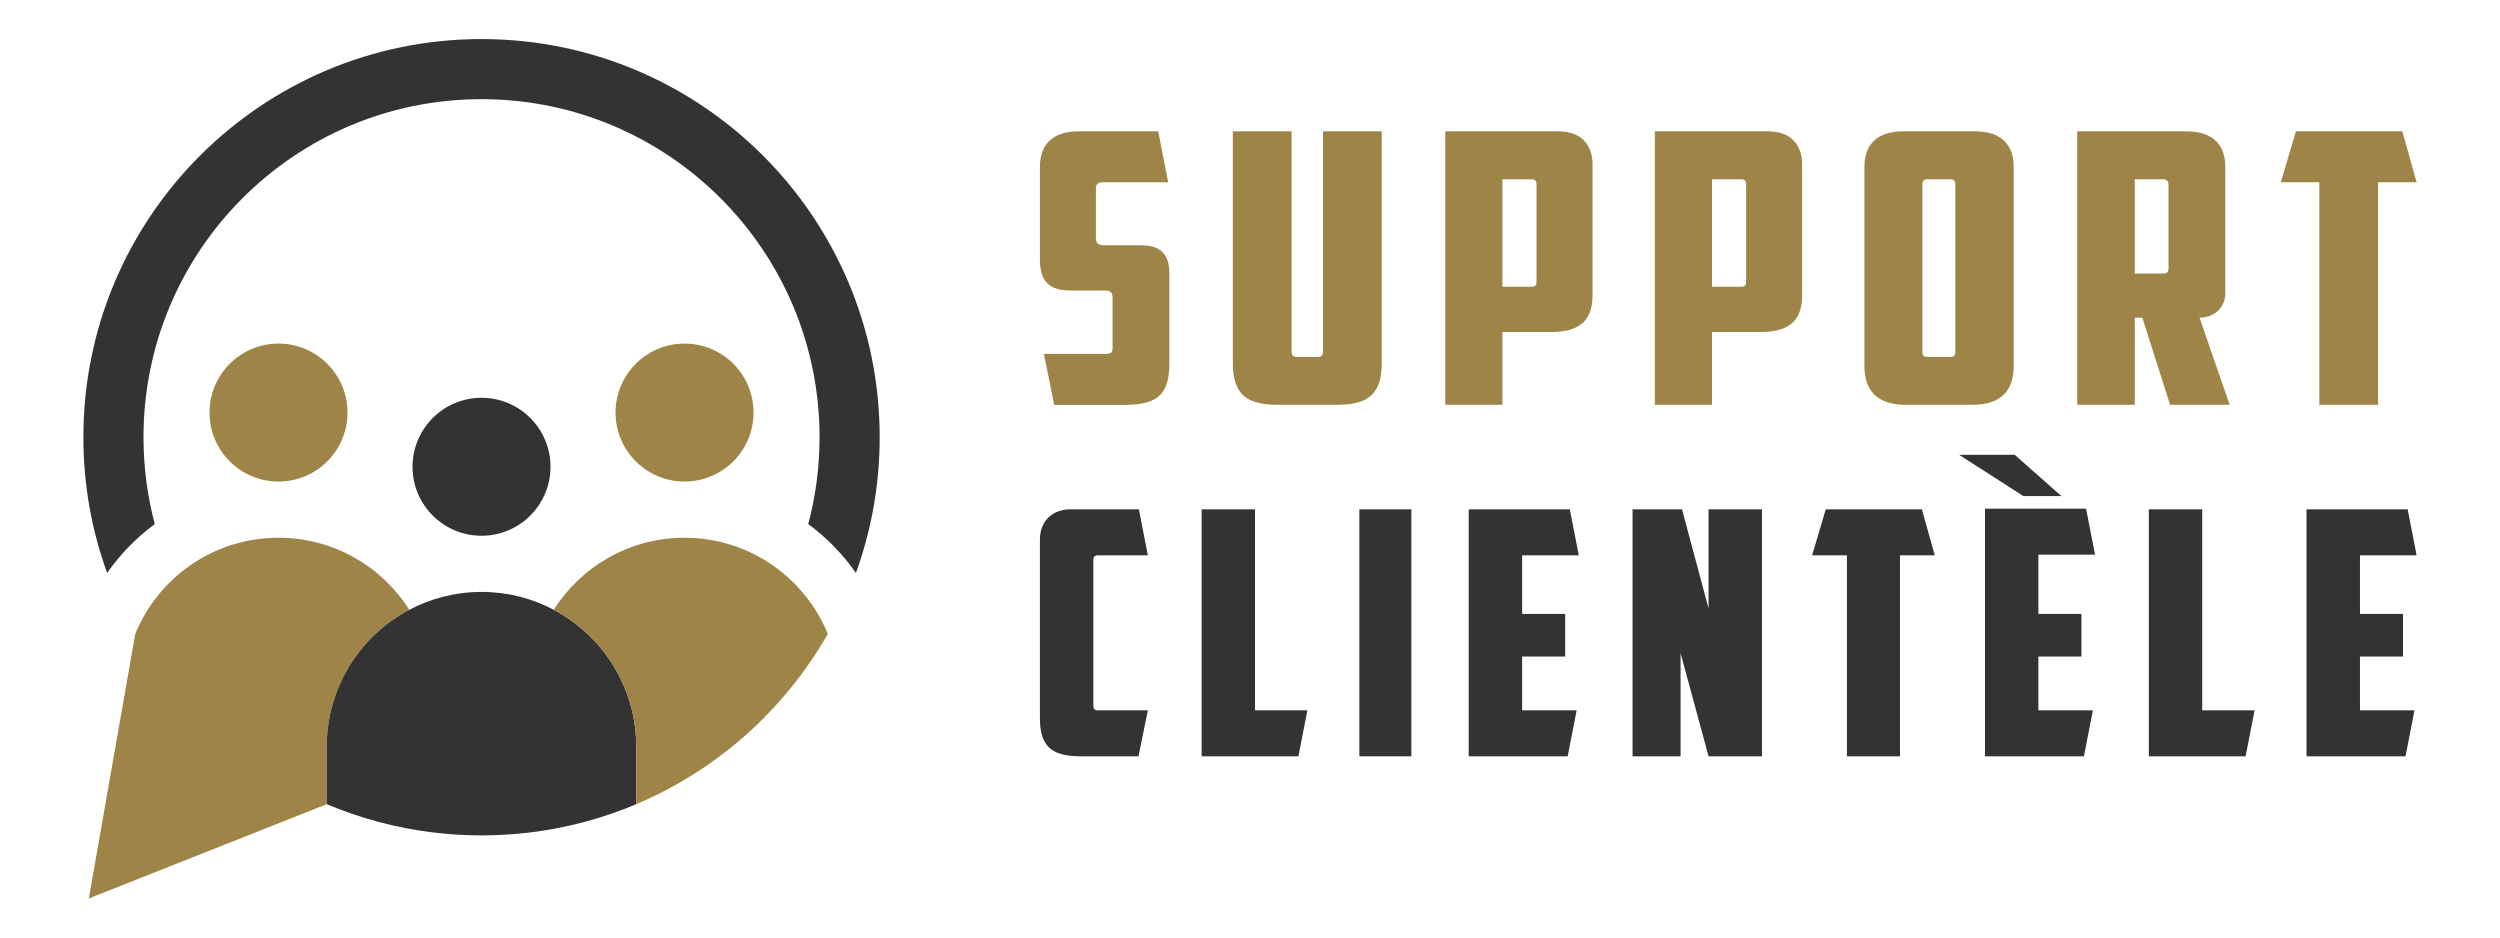
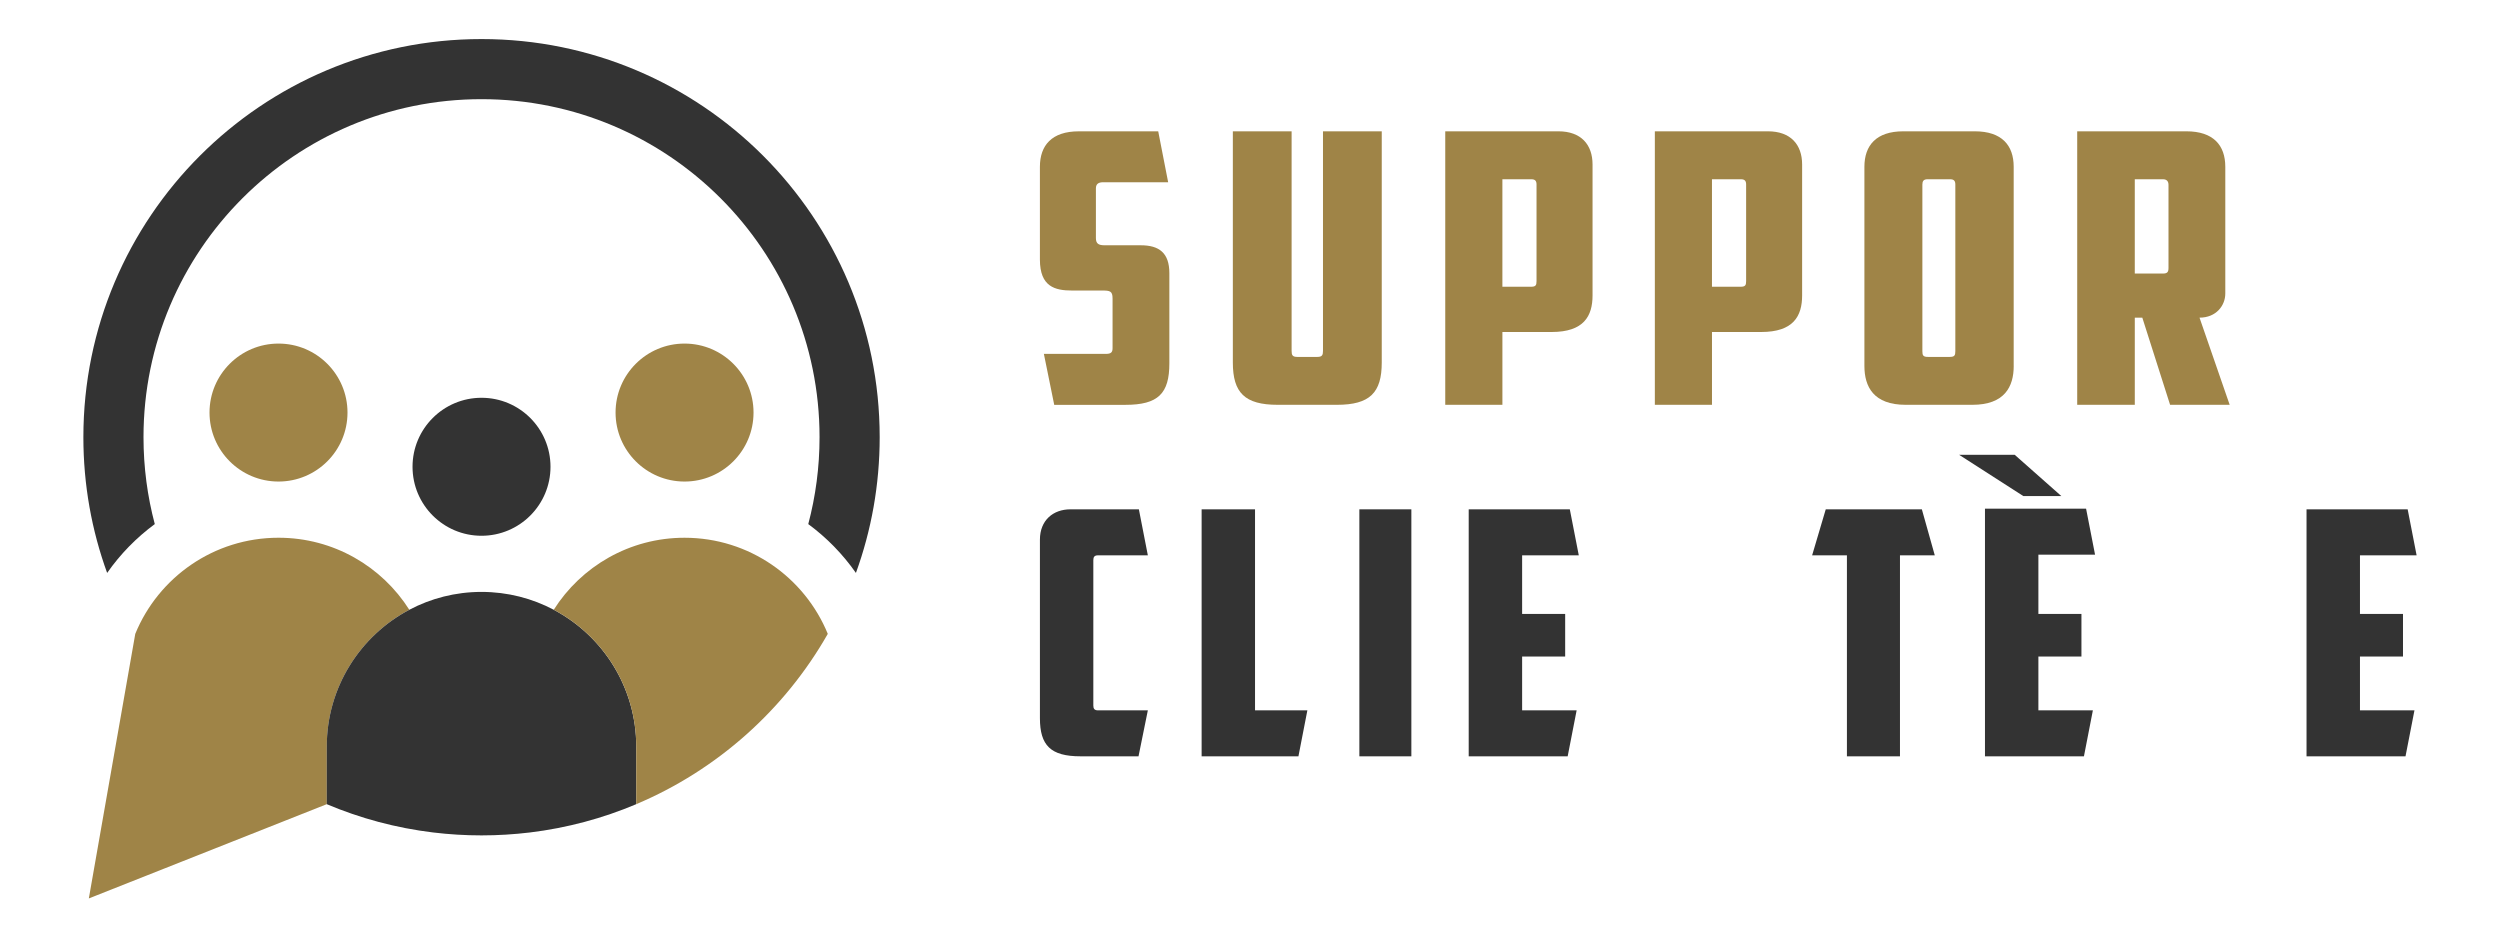
<svg xmlns="http://www.w3.org/2000/svg" version="1.1" id="Calque_1" x="0px" y="0px" width="160px" height="60px" viewBox="0 0 160 60" enable-background="new 0 0 160 60" xml:space="preserve">
  <g>
    <g>
      <g>
        <path fill="#9F8447" d="M67.47,25.908l-0.662-3.259h3.964c0.33,0,0.432-0.098,0.432-0.364V19.1c0-0.483-0.178-0.506-0.686-0.506     h-1.906c-1.093,0-2.058-0.242-2.058-1.98v-5.938c0-1.376,0.763-2.271,2.49-2.271h5.082l0.636,3.259h-4.167     c-0.305,0-0.457,0.122-0.457,0.388v3.186c0,0.363,0.178,0.46,0.559,0.46h2.313c1.169,0,1.829,0.481,1.829,1.785v5.771     c0,1.933-0.711,2.656-2.82,2.656H67.47z" />
        <path fill="#9F8447" d="M81.773,25.908c-2.108,0-2.871-0.773-2.871-2.703V8.404h3.761v14.051c0,0.265,0.051,0.387,0.356,0.387     h1.296c0.304,0,0.356-0.122,0.356-0.387V8.404h3.761v14.801c0,1.93-0.763,2.703-2.871,2.703H81.773z" />
        <path fill="#9F8447" d="M99.736,8.404c1.449,0,2.187,0.847,2.187,2.125v8.378c0,1.328-0.561,2.341-2.619,2.341h-3.15v4.66h-3.658     V8.404H99.736z M96.153,11.472v6.88h1.83c0.305,0,0.355-0.098,0.355-0.362v-6.181c0-0.216-0.076-0.337-0.331-0.337H96.153z" />
        <path fill="#9F8447" d="M113.149,8.404c1.449,0,2.187,0.847,2.187,2.125v8.378c0,1.328-0.56,2.341-2.618,2.341h-3.151v4.66     h-3.657V8.404H113.149z M109.566,11.472v6.88h1.831c0.304,0,0.355-0.098,0.355-0.362v-6.181c0-0.216-0.076-0.337-0.331-0.337     H109.566z" />
        <path fill="#9F8447" d="M128.878,23.421c0,1.328-0.586,2.487-2.645,2.487h-4.268c-2.059,0-2.643-1.159-2.643-2.487V10.675     c0-1.376,0.762-2.271,2.49-2.271h4.574c1.728,0,2.49,0.895,2.49,2.271V23.421z M123.362,11.472c-0.253,0-0.33,0.121-0.33,0.337     v10.671c0,0.266,0.051,0.362,0.357,0.362h1.396c0.305,0,0.356-0.097,0.356-0.362V11.809c0-0.216-0.077-0.337-0.331-0.337H123.362     z" />
        <path fill="#9F8447" d="M142.419,18.786c0,0.772-0.585,1.544-1.65,1.544l1.93,5.578h-3.813l-1.778-5.578h-0.481v5.578h-3.686     V8.404h6.988c1.727,0,2.49,0.895,2.49,2.271V18.786z M136.626,11.472v6.035h1.803c0.279,0,0.355-0.097,0.355-0.361v-5.313     c0-0.218-0.102-0.361-0.355-0.361H136.626z" />
-         <path fill="#9F8447" d="M153.749,8.404l0.914,3.259h-2.465v14.245h-3.76V11.663h-2.465l0.965-3.259H153.749z" />
      </g>
      <g>
        <path fill="#333333" d="M69.148,48.404c-1.905,0-2.593-0.697-2.593-2.44V34.538c0-1.244,0.849-1.941,1.95-1.941h4.383     l0.574,2.944h-3.19c-0.229,0-0.299,0.107-0.299,0.306v9.309c0,0.196,0.069,0.307,0.299,0.307h3.19l-0.597,2.942H69.148z" />
        <path fill="#333333" d="M76.903,32.597h3.419v12.865h3.35L83.1,48.404h-6.196V32.597z" />
        <path fill="#333333" d="M86.999,32.597h3.328v15.808h-3.328V32.597z" />
        <path fill="#333333" d="M93.997,32.597h6.471l0.574,2.944h-3.626v3.75h2.755v2.726h-2.755v3.445h3.489l-0.574,2.942h-6.334     V32.597z" />
-         <path fill="#333333" d="M104.483,32.597h3.166l1.699,6.346v-6.346h3.418v15.808h-3.418l-1.791-6.605v6.605h-3.074V32.597z" />
        <path fill="#333333" d="M122.999,32.597l0.827,2.944h-2.228v12.863h-3.395V35.541h-2.227l0.872-2.944H122.999z" />
        <path fill="#333333" d="M125.386,29.109h3.557l2.983,2.639h-2.433L125.386,29.109z M127.038,32.555h6.471l0.574,2.942h-3.626     v3.794h2.755v2.726h-2.755v3.445h3.487l-0.572,2.942h-6.334V32.555z" />
-         <path fill="#333333" d="M137.524,32.597h3.418v12.865h3.352l-0.575,2.942h-6.194V32.597z" />
        <path fill="#333333" d="M147.618,32.597h6.473l0.572,2.944h-3.625v3.75h2.754v2.726h-2.754v3.445h3.488l-0.573,2.942h-6.335     V32.597z" />
      </g>
    </g>
    <g>
      <path fill-rule="evenodd" clip-rule="evenodd" fill="#9F8447" d="M26.196,39.025c-1.755-2.771-4.849-4.61-8.371-4.61    c-4.143,0-7.69,2.542-9.168,6.152L5.685,57.5l15.23-6.033v-3.681C20.915,43.986,23.056,40.686,26.196,39.025L26.196,39.025z" />
      <g>
        <path fill-rule="evenodd" clip-rule="evenodd" fill="#333333" d="M40.72,47.784v3.683c-2.137,0.903-4.423,1.522-6.811,1.812     c-1.014,0.121-2.047,0.186-3.091,0.186c-1.048,0-2.076-0.064-3.09-0.186c-2.388-0.289-4.678-0.908-6.815-1.812v-3.683     c0-3.797,2.142-7.1,5.285-8.759c1.378-0.729,2.95-1.143,4.62-1.143c1.667,0,3.242,0.414,4.621,1.143     C38.578,40.685,40.72,43.987,40.72,47.784z" />
      </g>
      <path fill-rule="evenodd" clip-rule="evenodd" fill="#9F8447" d="M35.439,39.025c3.141,1.66,5.28,4.961,5.28,8.761v3.681    c5.187-2.189,9.497-6.047,12.259-10.899c-1.478-3.61-5.025-6.152-9.168-6.152C40.288,34.415,37.194,36.255,35.439,39.025    L35.439,39.025z" />
      <path fill-rule="evenodd" clip-rule="evenodd" fill="#333333" d="M51.729,33.542c1.179,0.868,2.211,1.925,3.05,3.126    c0.984-2.711,1.521-5.636,1.521-8.687C56.299,13.908,44.891,2.5,30.817,2.5C16.745,2.5,5.336,13.908,5.336,27.981    c0,3.051,0.536,5.976,1.521,8.687c0.839-1.201,1.871-2.258,3.049-3.126c-0.471-1.774-0.722-3.638-0.722-5.561    c0-11.948,9.686-21.634,21.633-21.634c11.948,0,21.634,9.686,21.634,21.634C52.451,29.904,52.199,31.768,51.729,33.542    L51.729,33.542z" />
      <path fill-rule="evenodd" clip-rule="evenodd" fill="#9F8447" d="M43.811,30.819c2.438,0,4.415-1.977,4.415-4.415    s-1.977-4.415-4.415-4.415c-2.438,0-4.415,1.977-4.415,4.415S41.373,30.819,43.811,30.819L43.811,30.819z" />
      <path fill-rule="evenodd" clip-rule="evenodd" fill="#333333" d="M30.817,34.289c2.438,0,4.415-1.978,4.415-4.416    c0-2.438-1.977-4.415-4.415-4.415s-4.415,1.978-4.415,4.415C26.402,32.312,28.379,34.289,30.817,34.289L30.817,34.289z" />
      <path fill-rule="evenodd" clip-rule="evenodd" fill="#9F8447" d="M17.825,30.819c2.438,0,4.415-1.977,4.415-4.415    s-1.977-4.415-4.415-4.415s-4.416,1.977-4.416,4.415S15.387,30.819,17.825,30.819L17.825,30.819z" />
    </g>
  </g>
</svg>